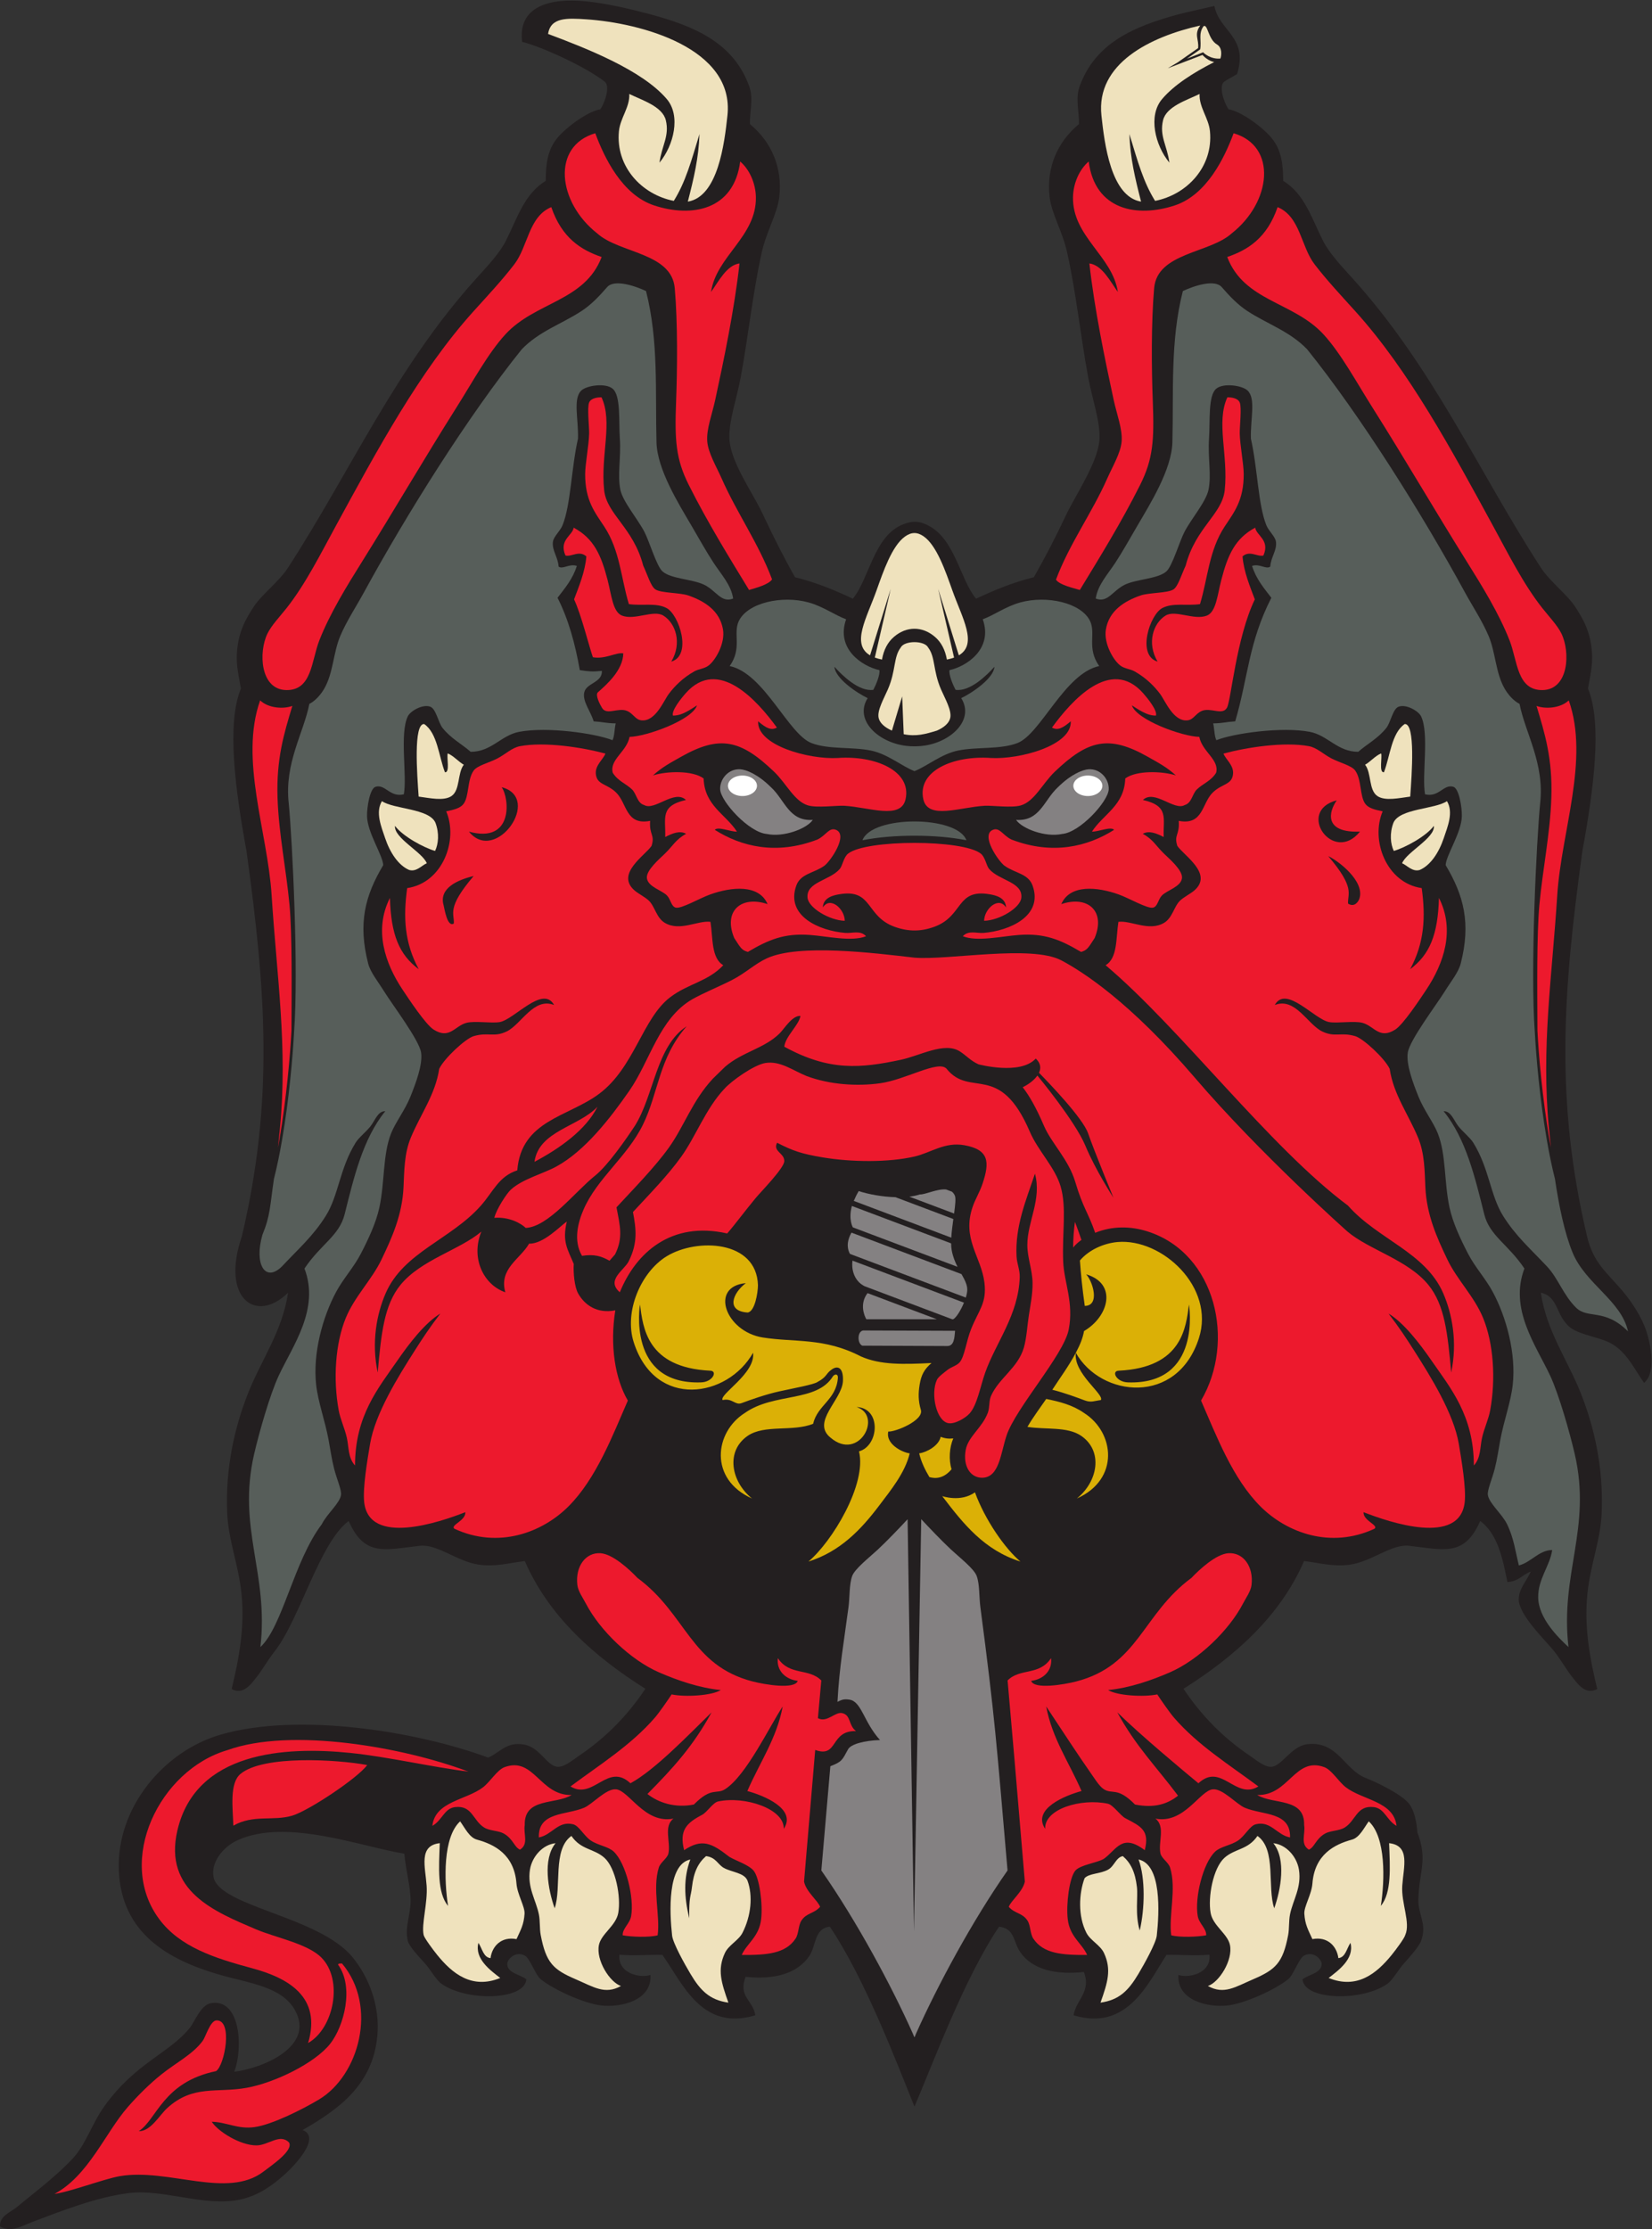
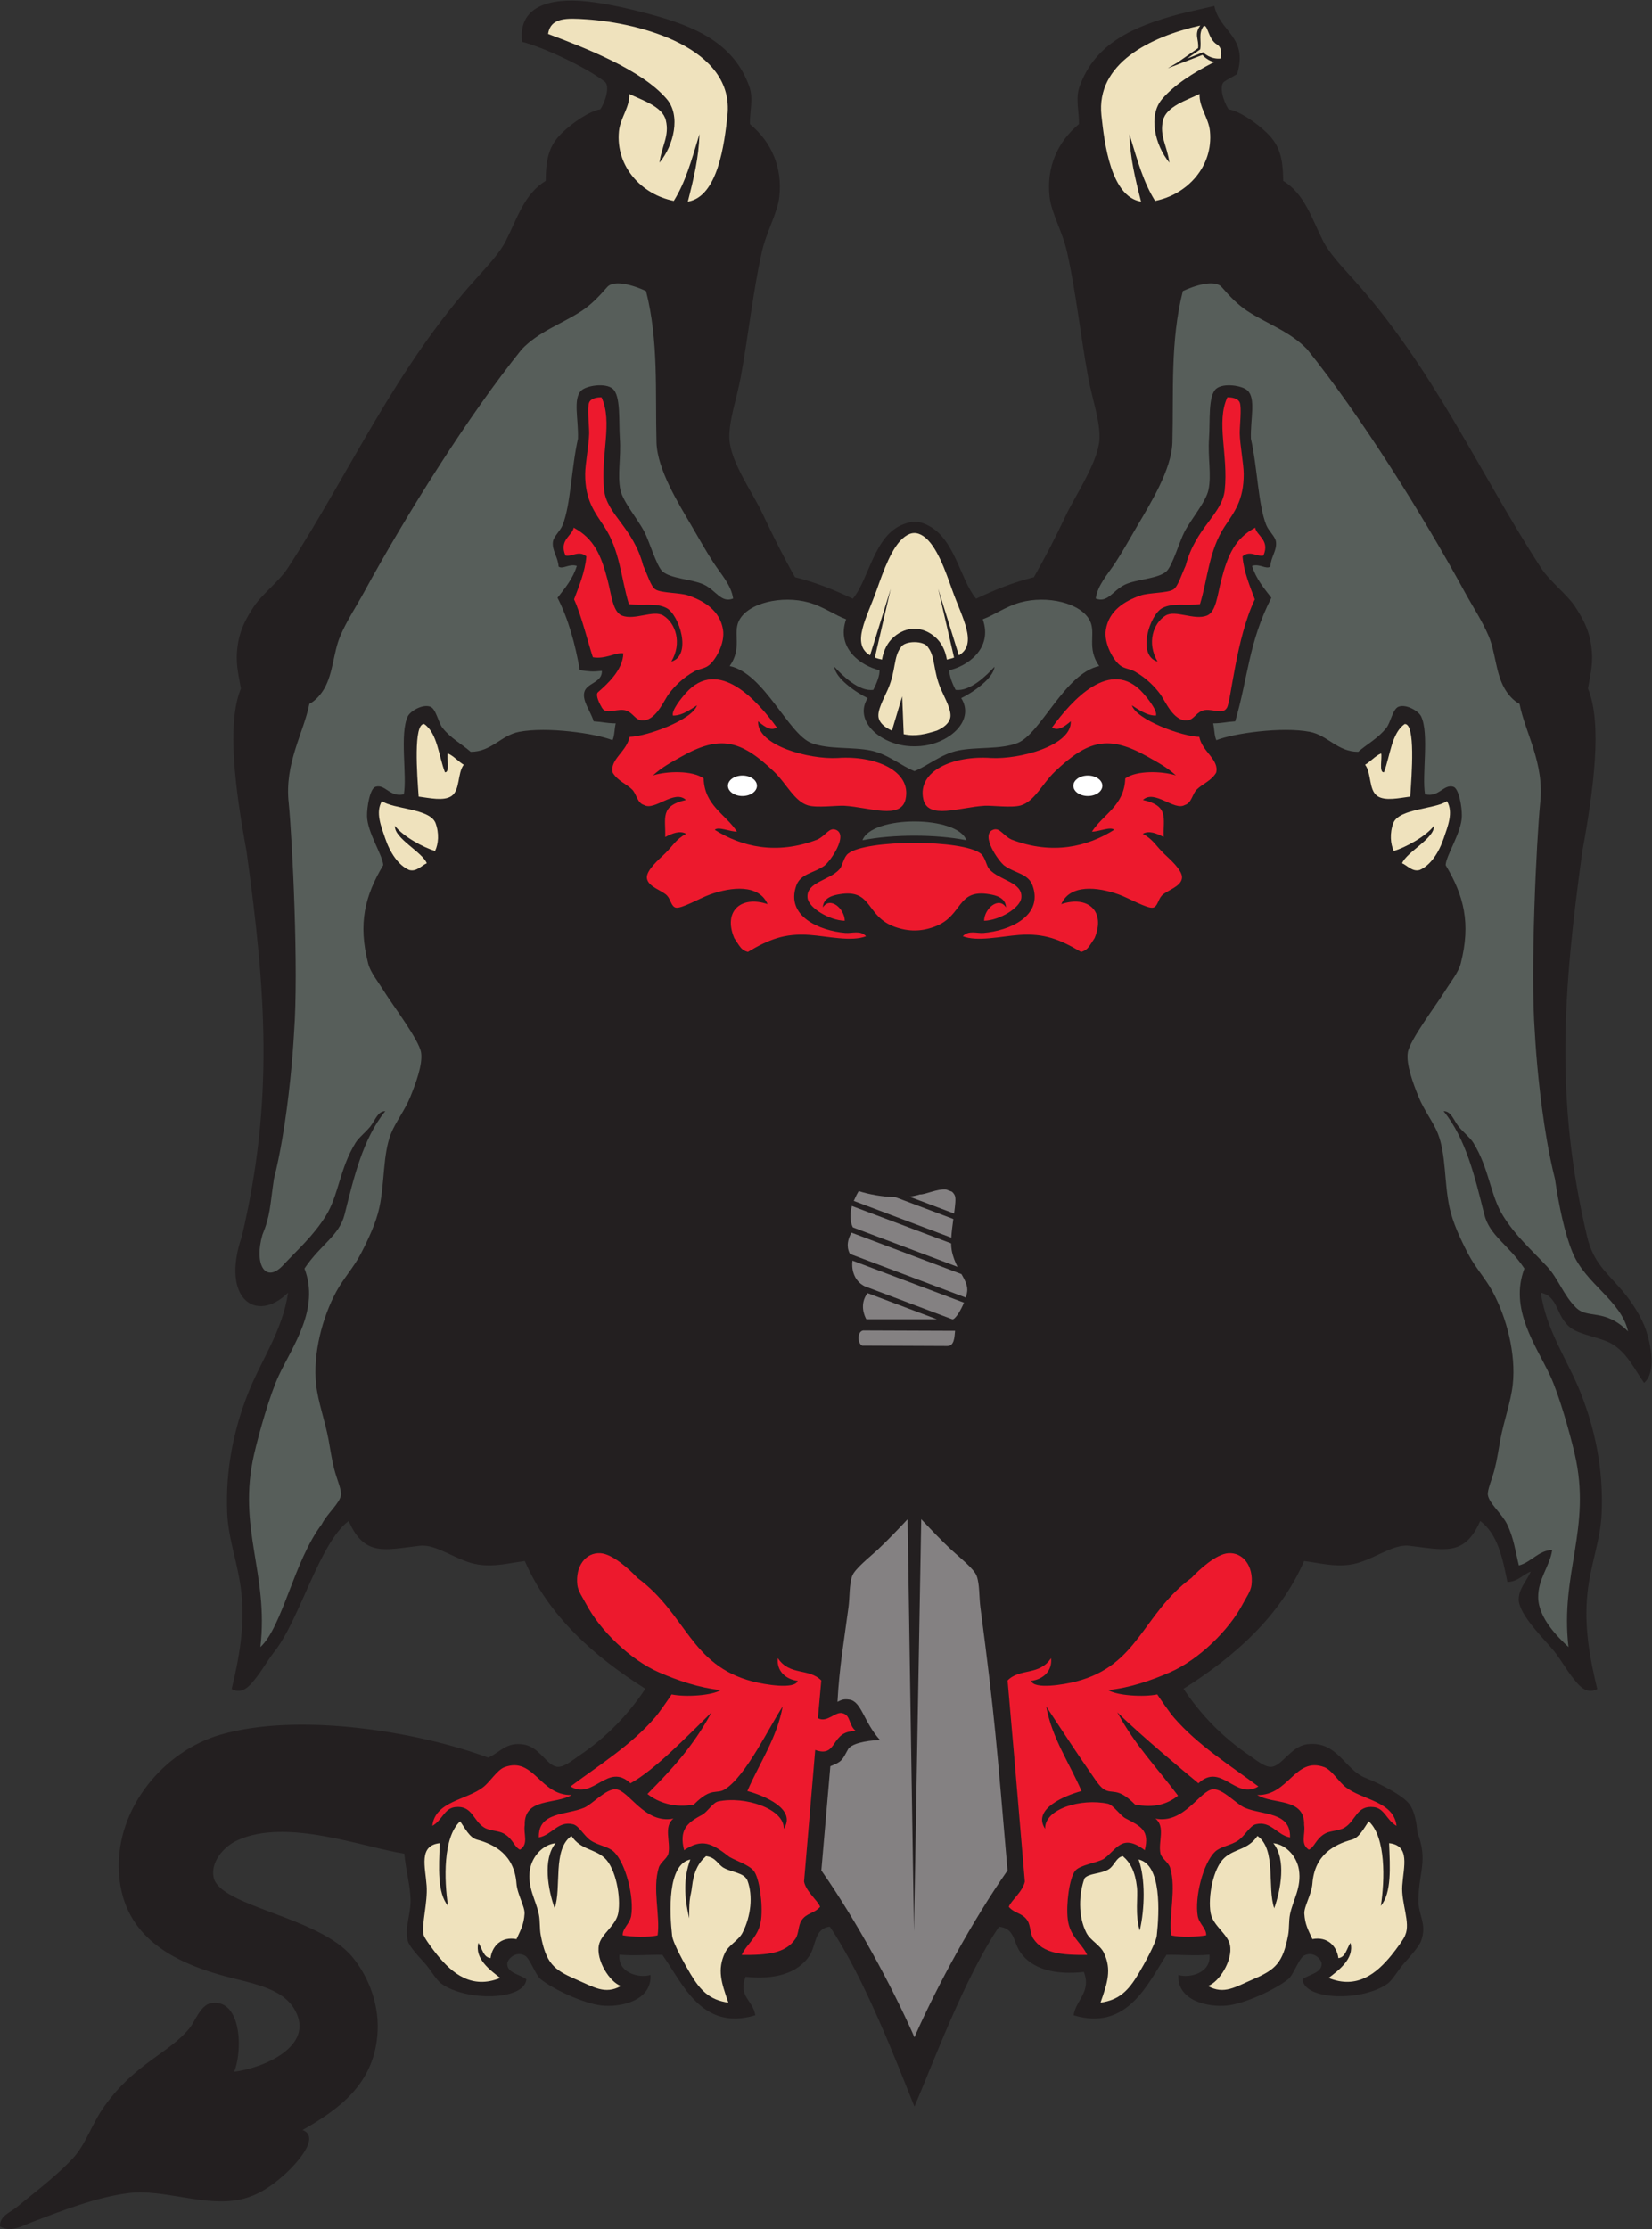
<svg xmlns="http://www.w3.org/2000/svg" viewBox="0 0 733.88 989.893" height="989.893" width="733.88" xml:space="preserve" id="svg2" version="1.1">
  <rect x="0" y="0" width="733.88" height="989.893" fill="#333333" stroke="none" />
  <defs id="defs6" />
  <g transform="matrix(1.333,0,0,-1.333,0,989.893)" id="g10">
    <g transform="scale(0.1)" id="g12">
      <path id="path14" style="fill:#231f20;fill-opacity:1;fill-rule:evenodd;stroke:none" d="m 2842.17,5431.48 c 54.91,66.29 70.41,211.39 168.98,248.25 32.56,12.39 52.85,9.85 77.67,-2.17 93.04,-42.43 110.02,-180.94 163.96,-246.08 59.66,28.12 121.69,54.03 192.69,71.58 37.82,66.91 67.78,123.5 107.38,207.39 29.74,63.03 106.62,175.96 111.17,250.95 3.58,59.23 -24.38,136.53 -37.38,206.84 -25.93,140.28 -40.27,282.4 -70.58,418.17 -15.29,68.54 -52.1,128.73 -58.29,184.46 -10.66,95.87 25.19,181.56 97.96,241.73 1.09,41.51 -12.64,84.72 2.27,125.87 51.84,142.99 177.18,199.39 334.34,241.16 14.61,3.88 99.61,22.87 114.71,26.57 16.95,-85.73 114.09,-103.04 75.62,-226.9 -8.31,-5.52 -36.7,-20.4 -43.33,-25.61 -17.48,-13.73 -2.52,-66.21 15.13,-91.88 33.53,-5.16 90.85,-42.44 128.86,-79.85 41.07,-40.44 52.4,-82.32 53.09,-158.62 71.01,-42.41 95.25,-125.62 132.5,-199.28 21.21,-41.93 62.09,-85.01 99.69,-126.68 268.68,-297.81 418.02,-641.14 626.71,-962.91 29.66,-45.74 86.29,-87.8 113.32,-128.67 28.1,-42.48 51.42,-84.3 56.63,-151.72 3.59,-46.35 -7.38,-86.47 -13.2,-121.85 48.43,-116.51 18.59,-338.55 -18.56,-541.19 -65.08,-470.39 -91.21,-832.28 15.56,-1284.23 20.99,-88.88 66.84,-120.68 118.93,-182.4 31.26,-37.07 63.48,-87.25 78.18,-131.76 15.71,-47.58 34.03,-138.7 -7.11,-173.67 -32.18,45.79 -57.03,101.19 -108.49,130.72 -36.04,20.69 -105.7,29.34 -136.25,52.85 -50.69,39.02 -38.9,103.75 -99.31,116.91 18.21,-126.81 89.7,-224.92 132.73,-333.67 46.47,-117.45 76.4,-251.54 69.98,-400.85 -3.85,-90 -37.19,-170.68 -47.32,-266.09 -11.89,-112.11 7.91,-217.94 32.55,-319.73 -37.17,-19.8 -61.57,12.02 -83.76,40.51 -19.76,25.38 -38.22,58.01 -59.24,84.71 -27.86,35.39 -118.94,121.27 -118.63,173.72 0.21,35.22 26.72,61.8 40.21,92.43 -28.9,-10.74 -39.99,-32.67 -78,-34.9 -15.83,78.8 -32.06,159.81 -90.56,203.43 -53.25,-121.14 -121.87,-95.33 -237.58,-82.62 -58.56,6.43 -124.72,-53.3 -197.29,-63.07 -55.18,-7.41 -96.06,5.18 -152.16,12.18 -79.59,-183.65 -231.07,-318.07 -401.78,-425.55 57.9,-86.85 130.09,-161.71 220.01,-222.32 22.73,-15.32 52.15,-41.01 75.38,-37.35 33.68,5.35 62.96,65.84 114.15,74.62 103.6,14.08 125.81,-84.3 197.98,-112.31 36.57,-14.2 123.84,-55.82 146.65,-88.93 22.81,-33.11 25.02,-91.76 25.02,-91.76 35.88,-93.81 5.85,-128.52 3.42,-223.77 -1.33,-51.29 30.2,-80.75 9.03,-138.421 -6.42,-17.512 -36.51,-52.102 -53.95,-71.203 -22.88,-25.047 -39.34,-57.821 -58.27,-71.36 -82.61,-59.09 -276.64,-55.945 -282.85,14.867 21.99,17.051 63.62,20.45 63.81,51.395 0.08,13.711 -24.9,43.555 -57.32,28.418 -18.51,-8.652 -35.77,-64.719 -54.42,-79.656 -43.05,-34.492 -144.63,-81.133 -202.65,-87.383 -63.99,-6.895 -168.01,15.887 -163,101.836 34.91,-11.887 109.98,5.449 103.48,67.449 -51.78,-4.559 -94.55,0.527 -143.06,-0.535 -60.97,-92.824 -129.85,-255.938 -309.67,-201.289 6.71,49.91 60.1,77.676 34.12,144.234 -93.37,-10.23 -172.26,7.688 -212.37,66.672 -23.28,34.238 -17.62,78.646 -70.23,84.156 -115.28,-170.59 -220.87,-457.093 -281.95,-599.34 -61.09,151.727 -166.66,428.75 -281.94,599.34 -52.62,-5.51 -45.07,-63.179 -68.35,-97.41 -40.1,-58.98 -116.17,-79.742 -212.37,-69.519 -25.97,-66.551 25.53,-78.223 32.23,-128.133 -179.82,-54.649 -243.31,108.855 -309.67,201.289 -48.51,1.062 -91.28,-4.024 -143.06,0.535 -6.51,-62 68.57,-79.336 103.48,-67.449 5.01,-85.949 -99.01,-108.731 -163,-101.836 -58.03,6.25 -159.6,52.891 -202.66,87.383 -18.64,14.937 -35.91,71.004 -54.41,79.656 -32.41,15.137 -57.41,-14.707 -57.32,-28.418 0.2,-30.945 41.82,-34.344 63.8,-51.395 -6.21,-70.812 -200.23,-73.957 -282.84,-14.867 -18.93,13.539 -35.4,46.313 -58.28,71.36 -17.44,19.101 -49.38,53.125 -53.94,71.203 -11.7,46.321 10.36,87.131 9.04,138.421 -1.23,48.08 -15.23,93.75 -20.83,152.47 -140.92,22.17 -392.172,119.4 -555.559,44.93 -48.321,-22.03 -89.887,-73.75 -80.121,-123.05 19.531,-98.53 352.34,-130.63 463.52,-267.224 55.19,-67.817 91.59,-162.618 82.11,-262.942 C 1242.02,480.535 1128.89,398.84 1008.23,329.949 1069.17,307.004 989.695,218.711 946.781,180.293 904.727,142.656 857.715,110.566 800.93,98.535 680.828,73.086 546.641,134.324 428.777,119.844 322.582,106.816 205.664,60.867 104.625,22.473 73.406,10.605 36.562,-12.656 0.094,8.684 -2.086,43.66 34.918,55.957 54.277,71.875 115.582,122.277 187.633,176.555 241.898,234.59 c 44.118,47.168 63.707,115.359 105.645,174.18 104.215,146.125 218.426,177.136 286.437,263.418 14.364,18.222 34.969,73.718 67.762,80.078 97.469,18.879 110.387,-143.985 78.965,-228.133 93.164,11.328 270.693,83.418 202.086,205.574 -44.031,78.406 -152.422,89.18 -251.602,117.832 -170.246,49.18 -327.347,137.883 -335.207,348.681 -7.793,208.81 150.856,395.97 338.004,450.6 260.035,75.92 656.272,11.36 893.052,-76.21 40.28,17.81 60.25,53.67 119.54,43.5 51.19,-8.77 75.14,-68.47 108.81,-73.82 23.24,-3.66 52.66,22.03 75.4,37.35 89.92,60.61 162.1,135.47 220,222.32 -170.71,107.48 -322.19,241.9 -401.77,425.55 -56.12,-7 -96.99,-19.59 -152.16,-12.18 -72.57,9.77 -138.73,69.5 -197.31,63.07 -115.7,-12.71 -184.32,-38.52 -237.58,82.62 -97.26,-72.53 -162.638,-327.56 -246.974,-434.68 -21.012,-26.7 -39.488,-59.33 -59.238,-84.71 -22.184,-28.49 -46.594,-60.31 -83.754,-40.51 24.629,101.79 44.445,207.62 32.543,319.73 -10.129,95.41 -43.461,176.09 -47.328,266.09 -6.406,149.31 23.519,283.4 69.992,400.85 43.031,108.75 114.519,206.86 132.73,333.67 -106.949,-104.95 -224.836,-18.85 -154.05,187.35 106.769,451.95 80.636,813.84 15.554,1284.23 -37.136,202.64 -66.988,424.68 -18.558,541.19 -5.813,35.38 -16.793,75.5 -13.203,121.85 5.211,67.42 28.539,109.24 56.629,151.72 27.039,40.87 83.664,82.93 113.316,128.67 208.701,321.77 358.051,665.1 626.721,962.91 37.6,41.67 78.49,84.75 99.69,126.68 37.25,73.66 61.49,156.87 132.51,199.28 0.68,76.3 12.01,118.18 53.08,158.62 38,37.41 95.33,74.69 128.86,79.85 17.65,25.67 32.61,78.15 15.14,91.88 -62.86,49.34 -209.31,116.55 -275.61,132.92 -14.59,117.55 90.5,148 215.91,134.72 65.25,-6.9 139.28,-23.79 206.7,-41.7 157.15,-41.77 282.49,-98.17 334.32,-241.16 14.93,-41.15 1.19,-84.36 2.27,-125.87 72.77,-60.17 108.63,-145.86 97.97,-241.73 -6.19,-55.73 -43,-115.92 -58.3,-184.46 -30.29,-135.77 -44.65,-277.89 -70.57,-418.17 -12.99,-70.31 -40.96,-147.62 -37.38,-206.84 4.54,-74.99 78.58,-179.4 108.33,-242.42 39.59,-83.9 72.39,-149.01 110.22,-215.92 70.99,-17.55 133.02,-43.46 192.68,-71.58 v 0" />
-       <path id="path16" style="fill:#ed192d;fill-opacity:1;fill-rule:evenodd;stroke:none" d="m 1983.81,6982.12 c 29.72,-80.21 88.89,-205.07 196.15,-240.44 125.59,-41.36 265.97,-16.01 286.81,146.34 31.34,-26.86 51.52,-73.06 52.32,-118.84 2.3,-131.18 -131.78,-196.23 -149.47,-315.76 25.78,35.71 52.22,89.36 94.9,94.99 -16.92,-151.71 -51.62,-318.72 -81.13,-455.33 -10.15,-46.97 -29.67,-96.53 -26.37,-137.84 3.06,-38.24 30.41,-83.51 47.86,-123.03 50.73,-114.93 123.67,-217.35 168.08,-336.35 -11.5,-17.61 -54.85,-28.71 -76.66,-35.29 -66.1,108.57 -137.11,222.95 -200.58,349.33 -43.49,86.63 -47.58,148.73 -42.55,278.94 4.14,107.05 5.63,261.91 -4.52,377.36 -10.42,118.48 -184.95,115.78 -258.28,182.21 -132.83,104.15 -152.76,291.05 -6.56,333.71 z m 2127.33,0 c -29.71,-80.21 -88.87,-205.07 -196.15,-240.44 -125.58,-41.36 -265.96,-16.01 -286.8,146.34 -31.34,-26.86 -51.52,-73.06 -52.32,-118.84 -2.31,-131.18 131.77,-196.23 149.47,-315.76 -25.78,35.71 -52.23,89.36 -94.9,94.99 16.92,-151.71 51.61,-318.72 81.13,-455.33 10.15,-46.97 29.67,-96.53 26.37,-137.84 -3.06,-38.24 -30.41,-83.51 -47.85,-123.03 -50.74,-114.93 -126.54,-218.3 -170.94,-337.3 11.5,-17.61 57.7,-27.76 79.5,-34.34 66.11,108.57 137.12,222.95 200.59,349.33 43.49,86.63 47.58,148.73 42.55,278.94 -4.15,107.05 -5.64,261.91 4.52,377.36 10.41,118.48 184.95,115.78 258.28,182.21 132.83,104.15 152.75,291.05 6.55,333.71 z m -21.22,-412.26 c 56.17,-148.04 220.98,-148.86 320.94,-257.91 57.87,-63.13 108.44,-157.29 164.43,-245.88 105.15,-166.32 209.81,-346.2 312.15,-509.68 51.04,-81.51 108.46,-174.55 143.38,-263.94 26.68,-68.29 24.39,-166.52 109.68,-165.36 88,1.18 93.36,126.95 62.96,188.57 -13.58,27.53 -41.04,56.06 -63.57,84.55 -62.96,79.56 -113.89,181.61 -165.48,276.2 -135.93,249.3 -278.19,514.04 -457.79,712.85 -48.36,53.53 -93.6,101.75 -135.37,155.82 -46.21,59.82 -47.59,159.36 -123.54,190.91 -35.41,-103.56 -100.09,-143.03 -167.79,-166.13 z M 5168.61,3603.2 c -2.46,21.95 -4.65,43.3 -6.6,63.65 -26.16,271.72 10.46,505.13 27.72,776.86 13.5,212.28 107.91,452.03 38.32,649.04 -28.56,-27.01 -79.27,-29.06 -107.44,-18.37 28.16,-92.84 53.7,-176.55 49.42,-306.15 -3.94,-119.56 -29.06,-239.27 -39.89,-356.9 -9.16,-99.39 -7.04,-285.74 -6.49,-418.34 4.08,-80.08 16.29,-224.01 39.71,-360.41 1.69,-9.85 3.44,-19.65 5.25,-29.38 z M 2005.04,6569.86 C 1948.86,6421.82 1784.06,6421 1684.1,6311.95 c -57.88,-63.13 -108.44,-157.29 -164.44,-245.88 -105.14,-166.32 -209.8,-346.2 -312.15,-509.68 -51.03,-81.51 -108.46,-174.55 -143.37,-263.94 -26.68,-68.29 -24.38,-166.52 -109.683,-165.36 -87.996,1.18 -93.352,126.95 -62.957,188.57 13.574,27.53 41.027,56.06 63.566,84.55 62.964,79.56 113.884,181.61 165.474,276.2 135.94,249.3 278.2,514.04 457.8,712.85 48.36,53.53 93.6,101.75 135.37,155.82 46.21,59.82 47.58,159.36 123.55,190.91 35.41,-103.56 100.08,-143.03 167.78,-166.13 z M 926.352,3603.2 c 2.453,21.95 4.64,43.3 6.597,63.65 26.16,271.72 -10.461,505.13 -27.722,776.86 -13.497,212.28 -107.903,452.03 -38.313,649.04 28.547,-27.01 79.262,-29.06 107.434,-18.37 -28.157,-92.84 -53.7,-176.55 -49.422,-306.15 3.941,-119.56 29.066,-239.27 39.898,-356.9 9.16,-99.39 7.035,-285.74 6.477,-418.34 -4.074,-80.08 -16.285,-224.01 -39.703,-360.41 -1.692,-9.85 -3.434,-19.65 -5.246,-29.38 v 0" />
      <path id="path18" style="fill:#575e5a;fill-opacity:1;fill-rule:evenodd;stroke:none" d="m 2819.82,5362.99 c -35.09,-99.28 54.46,-157.13 110.84,-169.42 2.97,-15.14 -11.59,-49.65 -20.21,-65.68 -47.61,-6.99 -104.31,48.53 -129.59,76.81 2.69,-38.04 72.19,-85.92 110.76,-104.43 -45.48,-72.09 33.95,-147.66 128.33,-159.02 20.01,-2.4 42.67,-2.07 62.43,1.03 91.09,14.28 165.25,87.79 120.96,157.99 38.57,18.51 108.07,66.39 110.76,104.43 -25.29,-28.28 -81.98,-83.8 -129.59,-76.81 -8.63,16.03 -23.17,50.54 -20.21,65.68 56.38,12.29 145.91,70.14 110.84,169.42 36.63,13.09 76.48,42.74 125.49,56.17 88.08,24.14 202.1,-0.9 231.87,-61.5 20.72,-42.15 -11.84,-90.56 30.75,-150.53 -115.04,-24.2 -195.24,-226.98 -272.72,-256.58 -57.94,-22.13 -135.28,-11.98 -197.68,-24.87 -56.59,-11.7 -102.69,-52 -145.37,-68.65 -42.68,16.65 -88.78,56.95 -145.37,68.65 -62.4,12.89 -139.73,2.74 -197.68,24.87 -77.48,29.6 -157.68,232.38 -272.72,256.58 42.58,59.97 10.03,108.38 30.75,150.53 29.77,60.6 143.79,85.64 231.88,61.5 49,-13.43 88.84,-43.08 125.48,-56.17 z m 54.45,-736.17 c 30.74,83.4 315.68,83.4 346.41,0 -100.45,20.18 -245.95,20.18 -346.41,0 v 0" />
-       <path id="path20" style="fill:#848182;fill-opacity:1;fill-rule:evenodd;stroke:none" d="m 2708.73,4694.61 c -20,-29.4 -97.68,-58.89 -153.34,-46.84 -59.14,4.72 -153.37,107.91 -155.37,148.37 -1.69,34.2 27.43,69.72 67.32,67.08 19.35,-1.27 58.21,-16.31 102.02,-59.83 46.68,-42.79 59.71,-114.02 139.37,-108.78 z m 677.49,0 c 20,-29.4 97.69,-58.89 153.34,-46.84 59.16,4.72 153.38,107.91 155.38,148.37 1.69,34.2 -27.43,69.72 -67.31,67.08 -19.36,-1.27 -58.22,-16.31 -102.02,-59.83 -46.69,-42.79 -59.72,-114.02 -139.39,-108.78 v 0" />
      <path id="path22" style="fill:#848182;fill-opacity:1;fill-rule:evenodd;stroke:none" d="m 2887.1,3031.13 -1.15,2.07 c -4.9,9.29 -22.53,48.39 5.21,84.9 l 230.78,-86.97 H 2887.1 Z m -46.12,195.2 371.57,-140.02 c -10.39,-25.28 -25.82,-50.07 -35.73,-55.18 h -3.81 l -291.44,109.83 -0.01,0.01 c -39.22,19.55 -44,62.76 -40.58,85.36 z m -3.31,93.28 366.59,-138.16 c 10.55,-18.75 19.33,-35 19.26,-52.19 -0.04,-7.3 -1.87,-16.36 -4.85,-26.02 l -385.92,145.44 c -7.14,12.23 -14.55,36.3 4.92,70.93 z m 1.31,88.82 330.79,-124.66 c 0.09,-8.31 0.65,-15.98 1.87,-22.68 3.93,-21.57 11.37,-39.57 19.41,-55.41 l -348.74,131.42 c 0,0 -15.6,25.29 -3.33,71.33 z m 6.37,16.84 c 4.73,11.37 10.19,22.33 16.47,32.79 32.23,-10.72 78.65,-19.21 122.54,-20.44 l 192.75,-72.65 c -2.81,-20.51 -5.68,-42.32 -6.83,-62.15 l -324.93,122.45 z m 185.28,14.16 c 12.56,1.5 24.27,3.91 34.58,7.38 18.22,-0.96 58.49,19.59 87.82,16.57 l 19.24,-7.27 c 4.01,-3.17 7.36,-7.5 9.89,-13.28 3.79,-8.68 1.23,-31.76 -2.53,-59.56 l -149,56.16 z m 152.29,-446.91 c -2.17,-20.44 -2.01,-50.79 -26.07,-50.69 l -283.15,1.21 c -16.81,7.14 -17.25,47.17 2.69,50.6 l 306.53,-1.12 v 0" />
-       <path id="path24" style="fill:#dbb006;fill-opacity:1;fill-rule:evenodd;stroke:none" d="m 2485.61,3151.35 c -122.02,-10.86 -68.03,-161.22 56.14,-181.03 107.65,-17.16 204.01,0.6 327.37,-63.15 65.01,-28.79 141,-26.64 235.28,-21.96 -24.35,-20.87 -34.13,-39.63 -39.47,-71.16 -5.05,-29.93 -4.87,-55.58 3.93,-84.84 10.57,-35.29 -85.72,-74.26 -108.52,-72.28 -9.6,-38.85 41.52,-68.3 71.35,-72.81 -15.67,-65.16 -63.42,-122.92 -101.39,-173.3 -60.79,-80.62 -130.31,-153.72 -236.16,-187.08 78.8,65.92 195.42,258.11 168.57,367.14 66.96,18.58 75.39,144.33 -7.98,147.69 88.52,-28.69 7.91,-182.7 -86.6,-102.2 -65.59,52.24 37.94,125.83 41.04,188.36 2.27,45.6 -17.81,54.77 -39.86,37.05 -17.37,-12.8 -13.75,-23.05 -44.91,-39.71 -11.65,-8.57 -80.89,-21.09 -127.7,-31.41 -43.97,-9.71 -94.71,-27.57 -125.32,-39.05 -21.57,-8.07 -31.01,17.69 -63.14,10.19 -12.69,18.7 110.31,88.65 101.43,157.59 -83.96,-149.16 -325.59,-189.8 -397.71,34.95 -32.69,101.91 23.88,233.98 109.9,286.55 100.03,61.13 299.77,54.17 304.12,-96.6 -0.22,-24.77 -10.02,-87.29 -34.16,-90.83 -73.48,4.34 -50.37,64.82 -6.21,97.89 z m -119.46,-291.61 c 26.65,-0.14 9.64,-37.89 -29.67,-38.99 -248.17,-8.7 -203.84,258.64 -203.66,259.43 10.11,-76.3 22.38,-210.17 233.33,-220.44 z m 1362.91,0 c -26.65,-0.14 -9.63,-37.89 29.67,-38.99 248.16,-8.7 203.84,258.64 203.66,259.43 -10.1,-76.3 -22.39,-210.17 -233.33,-220.44 z m -116.4,131.97 c 82.93,48.58 111.63,158.17 7.1,188.99 22.3,-23.84 46.84,-104.78 -4.67,-105.19 -8.23,58.63 -13.25,108.1 -16.13,151.3 31.4,37.07 82.06,57.74 125.53,61.51 147.95,12.82 325.5,-150.55 271.04,-320.3 -72.11,-224.73 -326.23,-197.79 -410.23,-48.67 13.98,26.26 22.98,48.19 27.36,72.36 z m -27.39,-72.43 c -8.77,-68.86 96.09,-138.8 83.41,-157.48 -21.22,-2.5 -32.08,-9.23 -53.65,-1.14 -27.63,10.35 -68.14,25.51 -108.1,35.5 27,41.46 54.46,78.27 78.34,123.12 z m -336.12,-464.83 c 33.44,-91.93 100.51,-187.93 151.66,-230.71 -120.49,37.98 -189.92,125.01 -260.76,218.1 0,0 61.75,-21.52 109.1,12.61 z m -151.89,50.85 c -14.97,24.95 -27.37,51.22 -34.01,78.82 25.18,3.81 65.46,25.34 71.71,55.31 13.51,-5.54 27.23,-7.13 41.92,-5.39 -13.22,-31.13 -15.28,-71.02 -5.83,-102.76 -26.16,-31.61 -54.36,-31.73 -73.79,-25.98 z m 326.76,167.17 c 61.42,-9.81 133.25,1.8 179.35,-29.95 73.59,-50.73 55.81,-152.01 -14.6,-208.61 143.77,64.01 125.72,221.01 23.57,285.17 -37.69,26.53 -82.22,37.66 -125.74,46.47 -20.87,-30.32 -44.81,-62.32 -62.58,-93.08 z m -631.64,163.73 c -5.21,-73.71 -67.54,-90.28 -82.64,-153.41 -67.23,-27.4 -161.89,-1.5 -218.15,-40.27 -73.6,-50.73 -55.82,-152.01 14.59,-208.61 -143.77,64.01 -125.72,221.01 -23.57,285.17 97.08,68.31 239.51,34.55 293.21,121.9 6.18,8.14 17.32,8.82 16.56,-4.78 v 0" />
      <path id="path26" style="fill:#848182;fill-opacity:1;fill-rule:evenodd;stroke:none" d="m 3042.06,651.348 c -69.97,157.07 -186.1,373.352 -304.84,543.362 l 30.04,347.22 c 38.78,15.36 38.88,19.48 58.46,55.37 8.3,18.31 55.72,30.34 107.03,31.89 -54.36,59.57 -61.62,129.47 -102.48,134.68 -17.98,2.78 -25.25,-0.57 -39.27,-7.35 6.07,115.69 22.11,204.23 36.71,315.26 4.5,34.06 2.13,75.64 12.2,103.65 8.85,24.53 56.93,61.64 85.38,88.14 30.31,28.24 70.28,70 99.38,101.25 l 21.27,-1373.023 24.17,1373.213 c 29.12,-31.27 69.2,-73.15 99.55,-101.44 28.45,-26.5 76.54,-63.61 85.39,-88.14 10.07,-28.01 7.7,-69.59 12.18,-103.65 48.99,-372.44 53.75,-452.26 90.52,-877.07 -118.65,-169.87 -234.69,-385.921 -304.68,-542.964 -7.26,-16.285 -3.75,-16.707 -11.01,-0.398 v 0" />
-       <path id="path28" style="fill:#ed192d;fill-opacity:1;fill-rule:evenodd;stroke:none" d="m 1223.57,1545.97 c -28.63,-41.47 -194.62,-152.38 -249.933,-168.77 -63.231,-18.73 -130.285,4.69 -195.981,-33.32 -1.84,59.12 -13.386,141.43 23.754,172.41 76.172,63.57 323.29,48.09 422.16,29.68 z m -96.89,-665.072 c 0.87,5.051 8.01,3.387 13.13,3.899 120.79,-143.781 56.13,-373.067 -76.08,-452.68 -52.45,-31.558 -156.031,-84.246 -215.589,-92.39 -56.457,-7.723 -92.844,16.777 -142.465,17.851 20.008,-31.777 94.504,-79.043 149.066,-78.769 39.953,0.195 78.301,41.164 108.711,9.316 14.145,-26.875 -55.473,-73.73 -85.664,-96.816 -120.07,-91.786 -317.531,12.472 -478.262,-14.981 -52.105,-8.918 -170.711,-53.887 -217.918,-59.031 112.555,59.527 169.77,203.984 243.887,288.816 34.078,39.016 72.957,77.571 112.098,108.926 49.609,39.738 105.14,67.219 138.226,112.363 9.512,13 24.844,67.161 45.66,67.825 55.352,1.777 27.668,-149.25 -1.402,-169.036 -177.289,-36.453 -197.23,-161.054 -257.644,-200.019 39.464,-1.16 69.336,53.574 94.132,76.289 86.973,79.629 165.329,50.109 265.676,68.223 92.77,16.738 226.788,81.574 278.138,146.632 45.95,58.219 80.49,188.661 26.3,263.582 z m 434.47,643.042 c -118.92,14.69 -269.16,49.58 -393.16,62.27 -218.998,22.47 -515.47,4.56 -576.744,-257.88 -47.394,-202.92 125.356,-271.38 261.942,-329.744 64.41,-27.52 171.632,-47.461 217.922,-94.121 73.97,-74.531 41.18,-236.43 -44.36,-284.649 46.23,154.266 -67.371,217.079 -186.633,249.149 -126.074,33.898 -240.621,70.996 -309.597,163.725 -145.282,195.3 1.191,496.69 227.125,562.82 212.062,76.66 587.765,9.95 803.505,-71.57 v 0" />
      <path id="path30" style="fill:#575e5a;fill-opacity:1;fill-rule:evenodd;stroke:none" d="m 3942.02,6456.45 c -42.56,-166.8 -30.42,-336.86 -34.9,-504.13 -2.43,-90.97 -74.51,-205.63 -116.32,-277.11 -25.17,-43.04 -49.17,-86.22 -73.83,-123.91 -25.52,-39.02 -58.68,-73.94 -65.31,-119.28 40.44,-16.06 56.75,27.49 98.14,46.69 39.27,18.24 109.36,18.83 137.25,43.69 20.14,17.95 43.42,99.41 60.54,132.13 23.13,44.18 71.64,99.96 79.91,139.94 10.41,50.35 -2.7,106.24 1.78,171.48 3.9,56.73 -3.64,141.23 23.53,164.75 23.93,20.71 86.44,11.1 104.23,-5.14 29.48,-26.87 9.64,-95.12 11.73,-160.86 22.32,-99.38 23.9,-219.41 51.22,-287.91 8.05,-20.18 29.87,-37.97 32.23,-55.27 3.97,-29.23 -16.76,-50.3 -18.86,-83.02 -14.09,-10.39 -34.69,10.6 -60.77,2.27 13.58,-43.8 39.75,-74.13 64.3,-106.21 -76.16,-149.29 -76.95,-263.59 -120.41,-411.65 -34.22,-2.22 -38.77,-6.12 -73.48,-6.82 4.34,-17.8 3.6,-41.04 10.57,-56.01 56.74,22.81 218.15,45.67 311.23,27.92 60.51,-11.55 92,-66.55 161.57,-66.58 29.54,25.98 66.24,44.67 93.79,79.59 14.5,18.38 21.39,63.66 40.95,70.76 25.78,9.37 66.43,-14.79 74.8,-32.14 27.84,-57.72 1.95,-197.2 13.16,-259.7 46.56,-11.52 61.83,35.11 94.54,24.89 18.6,-5.8 28.69,-67.47 28.18,-97.53 -0.95,-55.11 -52.97,-131.01 -54,-163.49 60.76,-101.69 84.59,-193.59 50.17,-327.8 -7.53,-29.34 -32.42,-59.43 -53.21,-92.86 -28.12,-45.25 -116.48,-161.44 -123.15,-203.63 -6.15,-38.85 17.66,-102.3 35.33,-146.22 18.64,-46.41 50.2,-86.17 64.89,-123.52 27.76,-70.63 20.69,-161.59 38.69,-245.82 11.17,-52.25 37.75,-107.8 61.6,-154 23.51,-45.52 58.71,-83.37 82.37,-127.27 45.75,-84.88 78.44,-205.85 66.9,-309.89 -6.33,-57.03 -29.5,-119.52 -41.46,-183.52 -5.12,-27.44 -10.19,-63.71 -18.42,-96.01 -8.81,-34.59 -25.41,-71.23 -23.03,-87.5 4.08,-28.08 47.25,-63.21 64.01,-97.55 22.58,-46.26 27.71,-90.64 39.36,-137.4 41.6,10.93 65.91,50.58 110.97,51.47 -7.32,-52.93 -47.34,-95.85 -46.67,-157.68 0.75,-68.51 65,-132.37 101.02,-165.65 -28.57,246.15 78.09,395.52 20.79,643.19 -16.34,70.59 -52.55,198.11 -81.86,260.9 -46.75,100.12 -137.39,221.69 -85.84,356.94 -54.27,81.22 -115.79,108.59 -133.88,180.88 -30.69,122.6 -60.78,251.59 -135.4,343.26 24.85,0.71 33.7,-30.32 49.4,-50.34 14.57,-18.59 38.83,-37.34 49.55,-54.69 53.44,-86.42 56.51,-175.54 99.34,-243.76 42.29,-67.38 90.32,-108.83 146.74,-168.92 36.69,-39.05 54.04,-95.16 96.38,-136.72 39.85,-39.11 94.75,-0.8 173.17,-79.1 -22.23,102.41 -141.77,157.96 -184.8,262.64 -26.69,64.93 -45.32,154.97 -58.69,245.25 -10.54,41.55 -19.7,86.64 -27.59,132.59 -22.81,132.89 -35.03,273.09 -39.44,354.66 -15.71,208.65 5.65,640.85 17.72,764.71 14.96,132.45 -49.92,234.23 -68.73,330.69 -20.96,10.51 -38.88,32.2 -49.41,50.35 -30.5,52.54 -30.18,120.63 -53.67,175.94 -21.49,50.59 -53.44,98.55 -78.64,144.74 -141.37,259.29 -347.31,588.11 -526.13,810.24 -57.52,59.96 -133.32,84.37 -199.43,127.64 -31.64,20.69 -58.48,48.82 -85.09,79.48 -23.56,27.16 -92.33,4.49 -129.63,-13.07 z m -1789.09,0 c 42.57,-166.8 30.43,-336.86 34.91,-504.13 2.43,-90.97 74.52,-205.63 116.32,-277.11 25.16,-43.04 49.16,-86.22 73.82,-123.91 25.54,-39.02 58.68,-73.94 65.32,-119.28 -40.44,-16.06 -56.75,27.49 -98.13,46.69 -39.29,18.24 -109.37,18.83 -137.26,43.69 -20.14,17.95 -43.42,99.41 -60.54,132.13 -23.13,44.18 -71.64,99.96 -79.91,139.94 -10.41,50.35 2.69,106.24 -1.78,171.48 -3.89,56.73 3.64,141.23 -23.54,164.75 -23.92,20.71 -86.44,11.1 -104.23,-5.14 -29.47,-26.87 -9.63,-95.12 -11.72,-160.86 -22.32,-99.38 -23.9,-219.41 -51.22,-287.91 -8.05,-20.18 -29.88,-37.97 -32.23,-55.27 -3.97,-29.23 16.76,-50.3 18.86,-83.02 14.09,-10.39 34.69,10.6 60.78,2.27 -13.59,-43.8 -39.77,-74.13 -64.32,-106.21 35.74,-70.04 58.57,-152.15 74.2,-240.99 30.43,-4.51 41.9,-5.91 73.62,-2.5 1.66,-39.72 -51.66,-39.81 -58.81,-71.7 -6.68,-29.84 21.73,-63.46 31.41,-96.46 34.22,-2.22 38.78,-6.12 73.48,-6.82 -4.34,-17.8 -3.6,-41.04 -10.57,-56.01 -56.74,22.81 -218.15,45.67 -311.22,27.92 -60.53,-11.55 -92.01,-66.55 -161.58,-66.58 -29.54,25.98 -66.23,44.67 -93.79,79.59 -14.5,18.38 -21.4,63.66 -40.95,70.76 -25.79,9.37 -66.44,-14.79 -74.8,-32.14 -27.84,-57.72 -1.95,-197.2 -13.17,-259.7 -46.54,-11.52 -61.82,35.11 -94.53,24.89 -18.6,-5.8 -28.69,-67.47 -28.18,-97.53 0.95,-55.11 52.97,-131.01 53.99,-163.49 -60.74,-101.69 -84.58,-193.59 -50.16,-327.8 7.53,-29.34 32.43,-59.43 53.21,-92.86 28.13,-45.25 116.48,-161.44 123.15,-203.63 6.15,-38.85 -17.66,-102.3 -35.32,-146.22 -18.66,-46.41 -50.21,-86.17 -64.9,-123.52 -27.76,-70.63 -20.69,-161.59 -38.7,-245.82 -11.16,-52.25 -37.74,-107.8 -61.59,-154 -23.5,-45.52 -58.71,-83.37 -82.37,-127.27 -45.76,-84.88 -78.44,-205.85 -66.89,-309.89 6.32,-57.03 29.49,-119.52 41.45,-183.52 5.13,-27.44 10.19,-63.71 18.42,-96.01 8.81,-34.59 25.41,-71.23 23.03,-87.5 -4.08,-28.08 -47.25,-63.21 -64.01,-97.55 -93.382,-123.12 -130.679,-340.87 -204.675,-409.26 28.574,246.15 -78.086,395.52 -20.793,643.19 16.332,70.59 52.543,198.11 81.859,260.9 46.754,100.12 137.379,221.69 85.839,356.94 54.26,81.22 115.79,108.59 133.88,180.88 30.69,122.6 60.78,251.59 135.4,343.26 -24.85,0.71 -33.7,-30.32 -49.4,-50.34 -14.57,-18.59 -38.84,-37.34 -49.55,-54.69 -53.44,-86.42 -56.5,-175.54 -99.34,-243.76 -42.29,-67.38 -90.325,-108.83 -146.747,-168.92 -55.035,-53.68 -92.664,7.7 -64.383,105.98 26.692,64.93 24.961,95.81 38.328,186.09 10.543,41.55 19.7,86.64 27.586,132.59 22.809,132.89 35.024,273.09 39.45,354.66 15.707,208.65 -5.653,640.85 -17.723,764.71 -14.969,132.45 49.919,234.23 68.729,330.69 20.96,10.51 38.87,32.2 49.4,50.35 30.51,52.54 30.19,120.63 53.68,175.94 21.49,50.59 53.44,98.55 78.62,144.74 141.39,259.29 347.32,588.11 526.14,810.24 57.52,59.96 133.33,84.37 199.44,127.64 31.64,20.69 58.48,48.82 85.09,79.48 23.56,27.16 92.33,4.49 129.62,-13.07 v 0" />
      <path id="path32" style="fill:#ed192d;fill-opacity:1;fill-rule:evenodd;stroke:none" d="m 4089.09,5068.52 c 13.21,21.84 30.73,231.88 92.76,360.73 -15.11,40.61 -36.85,91.17 -40.98,143.23 24.31,21.33 48.93,-2.28 69.58,2.85 22.9,52.09 -24.02,66.8 -27.29,92.88 -66.7,-35.87 -91.3,-90.05 -113.04,-174.28 -13.09,-50.71 -17.39,-106.63 -47.99,-118.7 -42.68,-16.82 -104.95,20.31 -137.92,-0.02 -40.6,-25.01 -63.37,-91.01 -26.43,-153.24 -70.36,20.49 -26.05,156.96 16.07,178.57 35.65,18.31 79.35,6.51 125.29,12.94 26.42,86.83 29.49,178.49 82.27,258.59 30.97,47.01 63.98,86.83 63.4,175.6 -0.22,32.93 -12.51,96.53 -13.22,133.95 -0.46,23.88 7.1,86.6 -0.06,103.58 -6.57,15.56 -30.03,17.29 -41.16,17.26 -38.52,-82.74 3.52,-192.5 -8.76,-308.97 -8.54,-81.19 -97.05,-124.58 -130.19,-251.56 -14.4,-31.09 -25.48,-69.47 -40.66,-79.43 -19.31,-12.68 -81.42,-10.45 -109.58,-20.18 -55.74,-19.28 -105.26,-51.55 -115.68,-113.21 -7.75,-45.84 24.3,-101.86 47.43,-119.79 14.8,-11.47 32.95,-11.36 48.38,-20.03 37.04,-20.83 65.11,-48.58 84.93,-75.15 17.28,-23.17 43.65,-91.27 89.71,-88.01 21.56,1.53 27.04,21.47 48.54,31.21 29.64,13.42 69.51,-16.38 84.6,11.18 z m -1105.8,-730.77 c -100.05,34.92 -73.43,128.55 -186.39,109.04 -16.58,-2.86 -53.52,-9.58 -54.71,-43.82 24.7,38.15 72.63,-4.65 73.11,-44.52 -50.46,1.09 -120.62,42.75 -124.05,76.6 -5.38,53 73.98,57.15 107.31,96.08 9.46,11.03 12.72,39.11 27.76,51.08 59.94,47.69 382.37,47.69 442.32,0 15.04,-11.97 18.3,-40.05 27.75,-51.08 33.33,-38.93 112.7,-43.08 107.32,-96.08 -3.44,-33.85 -73.6,-75.51 -124.06,-76.6 0.49,39.87 48.42,82.67 73.12,44.52 -1.2,34.24 -38.14,40.96 -54.71,43.82 -111.69,19.29 -86.92,-72.03 -183.08,-107.84 -45.05,-16.77 -86.48,-16.97 -131.69,-1.2 z m 522.55,664.41 c 18.6,-10.24 35.12,-2.55 62.57,20.96 4.21,-80.8 -170.43,-127.57 -266.26,-122.24 -125.29,8.82 -245.69,-42.99 -225.17,-137.11 15.28,-70.05 122,-26.56 205.04,-22.07 24.29,1.31 89.76,-7.66 119.91,1.12 45.58,13.29 72.43,73.21 113.25,112.25 111.5,106.68 180.86,122.98 310.48,49.56 35.96,-20.36 62.82,-34.34 93.15,-61.86 -45.26,14.55 -131.59,17.38 -168.74,-10.07 -3.04,-90.82 -73.35,-118.77 -111.05,-177.2 21.76,-0.65 62.84,18.18 73.84,6.01 -87.61,-55.53 -204.63,-84.98 -341.75,-32.46 -29.05,13.66 -39.02,41.55 -61.81,32.59 -42.96,-16.9 18.8,-105.95 38.77,-120.09 35.35,-25.01 78.98,-25.71 93.3,-66.19 35.81,-101.34 -77.35,-150.31 -163.75,-157.32 -22.46,-1.83 -49.62,9.91 -68.99,-11.02 48.3,-19.11 129.08,-0.01 187.34,4.28 84.55,6.25 137.41,-15.42 206.66,-56.54 20.69,5.83 23.87,13.15 45.36,46.15 37.62,90 -22.9,142.79 -111.1,113.09 28.67,66.62 119.97,57.78 191.63,32.09 34.82,-12.49 95.58,-48.16 114.21,-43.81 15.24,3.56 16.72,26.79 29,40 16.59,17.85 64.25,29.06 67.37,58.65 2.7,25.61 -41.27,63.25 -59.09,80.37 -28.12,27.02 -36.53,47.94 -71.65,66.94 20.82,11.69 44.52,2.16 69.74,-10.63 -2.16,63.51 18.63,103.41 -69.23,123.38 38.79,36.33 104.31,-37.33 139.31,-16.94 23.76,6.85 24.8,36.77 40.52,52.03 20.23,19.63 47.03,27.69 64.21,55.58 11.45,43.67 -46.5,69.91 -56.07,119.49 -57.82,1.39 -209.36,56.76 -224.7,105.1 39.91,-26.7 57.77,-33.94 80.03,-34.26 6.2,16.29 -27.78,58.02 -42.38,74.56 -108.5,122.86 -239.22,-25.55 -303.95,-114.39 z m -916.72,0 c -18.61,-10.24 -35.12,-2.55 -62.57,20.96 -4.21,-80.8 169.47,-127.57 265.31,-122.24 125.28,8.82 246.65,-42.99 226.11,-137.11 -15.26,-70.05 -122,-26.56 -205.03,-22.07 -24.3,1.31 -89.76,-7.66 -119.91,1.12 -45.58,13.29 -72.44,73.21 -113.25,112.25 -111.5,106.68 -180.86,122.98 -310.49,49.56 -35.95,-20.36 -62.82,-34.34 -93.15,-61.86 45.27,14.55 131.59,17.38 168.75,-10.07 3.04,-90.82 73.35,-118.77 111.05,-177.2 -21.76,-0.65 -62.84,18.18 -73.84,6.01 87.62,-55.53 204.63,-84.98 341.75,-32.46 29.05,13.66 39.02,41.55 61.81,32.59 42.95,-16.9 -18.8,-105.95 -38.77,-120.09 -35.35,-25.01 -78.98,-25.71 -93.3,-66.19 -35.81,-101.34 77.35,-150.31 163.75,-157.32 22.46,-1.83 49.62,9.91 69,-11.02 -48.32,-19.11 -129.09,-0.01 -187.34,4.28 -84.56,6.25 -137.42,-15.42 -206.67,-56.54 -20.69,5.83 -23.87,13.15 -45.36,46.15 -37.62,90 22.9,142.79 111.09,113.09 -28.66,66.62 -119.97,57.78 -191.62,32.09 -34.83,-12.49 -95.58,-48.16 -114.22,-43.81 -15.23,3.56 -16.72,26.79 -28.99,40 -16.59,17.85 -64.25,29.06 -67.37,58.65 -2.7,25.61 41.27,63.25 59.09,80.37 28.12,27.02 36.53,47.94 71.65,66.94 -20.82,11.69 -44.52,2.16 -69.74,-10.63 2.17,63.51 -18.63,103.41 69.23,123.38 -38.79,36.33 -104.32,-37.33 -139.31,-16.94 -23.77,6.85 -24.8,36.77 -40.53,52.03 -20.21,19.63 -47.02,27.69 -64.21,55.58 -11.45,43.67 46.51,69.91 56.09,119.49 57.81,1.39 209.35,56.76 224.69,105.1 -39.91,-26.7 -57.77,-33.94 -80.03,-34.26 -6.2,16.29 27.77,58.02 42.38,74.56 108.5,122.86 239.22,-25.55 303.95,-114.39 z m -583.25,66.36 c -6.35,10.5 -23.21,42.45 -13.26,51.22 29.68,26.15 83.45,73.73 84.62,129.61 -24.43,4.31 -60.11,-20.44 -101.39,-12.84 -11.62,32.42 -39.43,144.33 -62.73,192.74 15.11,40.61 36.85,91.17 40.98,143.23 -24.3,21.33 -48.93,-2.28 -69.59,2.85 -22.89,52.09 24.04,66.8 27.29,92.88 66.72,-35.87 91.32,-90.05 113.05,-174.28 13.09,-50.71 17.39,-106.63 47.99,-118.7 42.68,-16.82 104.95,20.31 137.92,-0.02 40.6,-25.01 63.37,-91.01 26.43,-153.24 70.36,20.49 26.05,156.96 -16.07,178.57 -35.66,18.31 -79.35,6.51 -125.29,12.94 -26.42,86.83 -29.48,178.49 -82.27,258.59 -30.96,47.01 -63.98,86.83 -63.41,175.6 0.23,32.93 12.51,96.53 13.23,133.95 0.46,23.88 -7.1,86.6 0.06,103.58 6.56,15.56 30.02,17.29 41.16,17.26 38.52,-82.74 -3.52,-192.5 8.75,-308.97 8.55,-81.19 97.06,-124.58 130.2,-251.56 14.4,-31.09 25.48,-69.47 40.65,-79.43 19.33,-12.68 81.43,-10.45 109.59,-20.18 55.74,-19.28 105.26,-51.55 115.67,-113.21 7.75,-45.84 -24.3,-101.86 -47.42,-119.79 -14.81,-11.47 -32.95,-11.36 -48.38,-20.03 -37.04,-20.83 -65.1,-48.58 -84.93,-75.15 -17.28,-23.17 -43.66,-91.27 -89.7,-88.01 -21.57,1.53 -27.05,21.47 -48.56,31.21 -29.62,13.42 -69.49,-16.38 -84.59,11.18 v 0" />
      <path id="path34" style="fill:#ed192d;fill-opacity:1;fill-rule:evenodd;stroke:none" d="m 3502.79,1902.02 c -39.88,-59.59 -102.58,-31.94 -144.89,-74.29 17.13,-191.25 23.04,-264.21 57.46,-670.08 -6.68,-33.81 -46.65,-63.86 -53.5,-84.19 20.69,-23.19 44.96,-19.53 62.24,-45.6 10.58,-15.93 8.76,-43.942 19.4,-60.016 33.29,-50.41 95.96,-55.207 179.61,-54.61 -17.71,39.414 -57.74,59.871 -64.75,119.196 -5.96,50.44 5.62,137.7 24.87,161.27 16.07,19.68 71.13,25.8 95.01,39.48 43.13,30.39 60.24,86.9 136.79,29.1 16.93,66.27 -12.89,79.34 -64.31,106.21 -17.05,8.89 -41.18,44.83 -58.4,48.53 -89.03,19.16 -212.46,-17.27 -209.22,-83.65 -44.35,66.13 66.37,111.19 121.22,125.92 -40.82,94.44 -98.1,175.46 -117.74,281.76 49.58,-75.22 115.83,-175.76 141.62,-211.98 15.91,-22.33 34.1,-53.13 49.84,-63.33 29.79,-19.33 44.55,9.17 104.55,-51.38 63.46,-12.64 107.82,1.13 143.34,29.45 -74.13,98.68 -141.13,165.15 -202.38,277.63 79.74,-78.13 221.59,-195.99 270.34,-236.29 76.27,71.13 123.31,-57.13 199.8,-10.56 -97.15,72.42 -200.77,136.56 -280.94,228.92 -14.81,17.08 -43.32,58.45 -56.06,77.69 -46.23,-9.63 -134.87,-3.86 -163.85,14.55 72.2,6.96 145.7,32.78 206.11,59.04 94.4,41.03 196.76,139.19 243.68,229.4 9.43,18.15 25.84,40.76 28.25,61.66 7.23,62.67 -28.27,109.09 -77.31,105.77 -40.82,-2.77 -96.81,-54.49 -122.93,-82.23 -164.34,-121.02 -175.82,-291.39 -384.73,-345.22 -39.24,-10.11 -139.89,-27.31 -149.46,2.16 40.07,4.91 71.22,33.17 66.34,75.69 z m -910.62,0 c 39.87,-59.59 102.58,-31.94 144.88,-74.29 l -11.25,-125.65 c 30.11,-16.55 57.04,21.9 80.52,16.9 30.5,-6.52 20.46,-40.51 46.41,-59.94 -87.69,2.07 -58.41,-90.68 -135.94,-62.91 l -37.2,-438.48 c 6.69,-33.81 46.66,-63.86 53.51,-84.19 -20.69,-23.19 -44.96,-19.53 -62.24,-45.6 -10.58,-15.93 -8.77,-43.942 -19.4,-60.016 -33.28,-50.41 -95.97,-55.207 -179.61,-54.61 17.7,39.414 57.74,59.871 64.75,119.196 5.96,50.44 -5.63,137.7 -24.87,161.27 -16.07,19.68 -56.93,32.43 -80.81,46.1 -59.24,46.48 -91.49,62.29 -150.99,22.48 -16.94,66.27 8.16,90.7 59.57,117.56 17.05,8.91 36.45,41.06 53.66,44.76 89.04,19.15 221.94,-24.85 218.7,-91.23 44.35,66.13 -66.37,111.19 -121.22,125.92 40.82,94.44 98.1,175.46 117.73,281.76 -44.31,-67.22 -121.25,-229.8 -191.46,-275.31 -29.79,-19.33 -44.54,9.17 -104.53,-51.38 -63.46,-12.64 -119.2,6.81 -154.71,35.12 84.55,85.44 152.48,159.48 213.74,271.96 -79.75,-78.13 -189.4,-192.2 -270.35,-236.29 -76.26,71.13 -123.3,-57.13 -199.79,-10.56 97.14,72.42 200.77,136.56 280.93,228.92 14.82,17.08 43.33,58.45 56.07,77.69 46.23,-9.63 134.87,-3.86 163.85,14.55 -72.2,6.96 -145.7,32.78 -206.11,59.04 -94.4,41.03 -196.77,139.19 -243.67,229.4 -9.45,18.15 -25.85,40.76 -28.26,61.66 -7.24,62.67 28.28,109.09 77.3,105.77 40.84,-2.77 96.82,-54.49 122.94,-82.23 164.34,-121.02 175.82,-291.39 384.73,-345.22 39.24,-10.11 139.88,-27.31 149.47,2.16 -40.07,4.91 -71.22,33.17 -66.35,75.69 z m -687.21,-455.86 c -52.85,-32.93 -158.73,-7.61 -156.17,-100.28 -5.12,-29.17 14.18,-63.11 -15.79,-81.85 -19.3,8.17 -22.87,36.29 -54.53,53.88 -17.5,9.72 -45.74,8.38 -64.37,19.53 -38.09,22.81 -39.67,75.15 -97.4,68.34 -36.63,-4.3 -42.74,-44.12 -75.83,-62.45 9.05,81.99 113.74,85.72 169.13,128.66 24.26,18.81 46.87,57.89 71.64,66.94 98.28,35.93 117.79,-95.57 223.32,-92.77 z m 339.52,-78.63 c -34.44,-26.32 -8.46,-78.51 -16.96,-116.48 -3.58,-15.99 -26.52,-29.3 -31.94,-46.6 -22.08,-70.6 5.3,-161.02 -3.92,-225.825 -28.68,-7.453 -87.46,-5.363 -116.47,0.113 -1.08,22.812 23.62,38.382 28.19,64.082 10.75,60.46 -17.24,175.77 -57.75,214.41 -18.42,17.57 -51.43,20.37 -76.77,37.29 -22.44,15 -38.95,49.07 -58.87,54.03 -50.48,12.56 -70.22,-35.82 -114.22,-43.8 -2.86,85.99 91.76,73.88 150.78,98.92 27.99,11.89 73,64.04 106.15,61.44 43.55,-3.41 95.85,-116.57 191.78,-97.58 z M 4190,1446.16 c 52.85,-32.93 158.72,-7.61 156.16,-100.28 5.12,-29.17 -14.17,-63.11 15.79,-81.85 19.31,8.17 22.87,36.29 54.53,53.88 17.52,9.72 45.75,8.38 64.38,19.53 38.09,22.81 39.67,75.15 97.4,68.34 36.62,-4.3 42.74,-44.12 75.83,-62.45 -9.05,81.99 -113.74,85.72 -169.13,128.66 -24.27,18.81 -46.87,57.89 -71.64,66.94 -98.28,35.93 -117.79,-95.57 -223.32,-92.77 z m -339.53,-78.63 c 34.45,-26.32 8.47,-78.51 16.97,-116.48 3.58,-15.99 26.52,-29.3 31.94,-46.6 22.08,-70.6 -5.31,-161.02 3.92,-225.825 28.67,-7.453 87.46,-5.363 116.47,0.113 1.08,22.812 -23.63,38.382 -28.19,64.082 -10.75,60.46 17.24,175.77 57.74,214.41 18.43,17.57 51.44,20.37 76.79,37.29 22.43,15 38.94,49.07 58.86,54.03 50.47,12.56 70.22,-35.82 114.22,-43.8 2.85,85.99 -91.77,73.88 -150.78,98.92 -27.99,11.89 -73.01,64.04 -106.15,61.44 -43.55,-3.41 -95.85,-116.57 -191.79,-97.58 v 0" />
      <path id="path36" style="fill:#efe2bd;fill-opacity:1;fill-rule:evenodd;stroke:none" d="m 3614.43,1168.74 c -18.69,-50.17 -22.75,-125.51 6.18,-181.885 13.1,-25.527 46.3,-40.656 58.66,-67.382 25.57,-55.379 12.06,-97.676 -11.73,-165.157 62.22,9.004 92.8,39.59 126.23,95.594 19.62,32.863 58.52,102.727 61.29,127.57 8.6,77.13 16.49,237.45 -60.66,253.75 23.15,-62.47 20.77,-165.5 3.86,-236.679 -16.19,54.929 -5.43,110.609 -9.31,144.609 -5.84,51.23 -21.18,80.97 -46.96,103.29 -22.84,-4.08 -28.12,-33.26 -48.85,-44.87 -26.64,-14.93 -64.16,-12.01 -78.71,-28.84 z m -1322.2,5585.61 c 19.78,77.05 36.26,145.53 38.9,225 -28.4,-93.15 -46.54,-159.64 -85.61,-222.55 -107.39,21.08 -194.08,114.52 -182.9,231.67 4.27,44.73 36.61,79.87 34.58,124.57 41.66,-20.55 110.5,-41.15 121.73,-87.57 12.72,-52.61 -13.59,-84.5 -21.11,-141.31 47.91,58.07 71.43,156.23 24.54,211.61 -82.43,97.34 -271.36,170.52 -395.85,217.23 8.62,55.78 63.19,52.97 127.83,48.64 182.17,-12.19 494.1,-95.73 469.94,-320.43 -10.01,-93.01 -31.37,-270.49 -132.05,-286.86 z m 686.7,-1450.18 c -20.32,-17.53 -33.79,-42.37 -39.59,-75.44 -8.97,1.81 -16.9,4.02 -23.91,6.63 l 53.01,229 -68.9,-221.55 c -63.91,37.67 -11.13,124.33 21.61,216.33 22.58,63.43 51.38,147.87 94.28,179.08 21.47,15.62 41.14,16.07 62.86,0.89 43.59,-30.47 72.72,-115.93 95.51,-179.97 32.75,-92 85.54,-178.66 21.62,-216.33 l -68.9,221.55 53.01,-229 c -7.01,-2.61 -14.94,-4.82 -23.92,-6.63 -5.79,33.07 -19.27,57.91 -39.59,75.44 -42.07,36.3 -95.01,36.3 -137.09,0 z m 1702.43,-290.22 c -44.1,-30.08 -48.55,-106.72 -69.18,-160.63 -17.51,-2.27 -5.13,50.89 -9.43,62.75 -18.9,-7.5 -36.52,-28.32 -53.45,-37.66 21.68,-27.7 11.57,-84.2 40.87,-104.29 25.85,-17.73 73.11,-6.55 109.56,-1.92 5.21,73.77 18.04,244.08 -18.37,241.75 z m 140.82,-256.87 c -39.73,-27.18 -157.37,-24.07 -178.29,-71.78 -13.56,-35.42 -9.87,-71.48 1.13,-94.14 37.62,10.97 107.29,48.35 133.61,83.54 4.06,-40.54 -91.64,-87.39 -106.01,-124.6 16.36,-6.43 34.24,-29.76 59,-22.23 35.45,15.42 63.2,56.68 79.9,105.99 13.17,38.92 32.92,86.12 10.66,123.22 z m -3408.57,256.87 c 44.09,-30.08 48.53,-106.72 69.17,-160.63 17.51,-2.27 5.12,50.89 9.43,62.75 18.9,-7.5 36.52,-28.32 53.45,-37.66 -21.68,-27.7 -11.57,-84.2 -40.87,-104.29 -25.85,-17.73 -73.11,-6.55 -109.56,-1.92 -5.21,73.77 -18.05,244.08 18.38,241.75 z m -140.83,-256.87 c 39.73,-27.18 157.36,-24.07 178.28,-71.78 13.57,-35.42 9.87,-71.48 -1.12,-94.14 -37.63,10.97 -107.3,48.35 -133.62,83.54 -4.05,-40.54 91.65,-87.39 106.02,-124.6 -16.36,-6.43 -34.25,-29.76 -59.01,-22.23 -35.44,15.42 -63.2,56.68 -79.88,105.99 -13.18,38.92 -32.93,86.12 -10.67,123.22 z m 1729.27,512.1 c 11.93,23.47 78.93,23.47 90.86,0 24.82,-32.21 15.85,-76.6 42.85,-139.18 13.37,-30.99 36.78,-70.78 30.98,-95.96 -3.84,-16.66 -20.05,-31.35 -44.29,-41.95 -38.6,-11.85 -69.53,-20.41 -110.74,-12.04 l -5.11,126.03 -34.09,-113.99 c -24.24,10.6 -40.45,25.29 -44.29,41.95 -5.8,25.18 17.61,64.97 30.98,95.96 27,62.58 18.03,106.97 42.85,139.18 z m 800.68,1485.17 c -19.79,77.05 -36.27,145.53 -38.9,225 28.39,-93.15 46.54,-159.64 85.6,-222.55 107.41,21.08 194.09,114.52 182.91,231.67 -4.27,44.73 -36.62,79.87 -34.59,124.57 -41.64,-20.55 -110.49,-41.15 -121.73,-87.57 -12.71,-52.61 13.59,-84.5 21.12,-141.31 -47.91,58.07 -71.44,156.23 -24.53,211.61 39.65,46.82 103.92,88.04 173.83,123.43 -20.43,4.67 -34.22,18.41 -38.98,23.79 l -115.93,-44.53 33.5,19.88 67.77,47.34 c 3.52,29.37 -14.77,45.46 7.3,75.39 -167.29,-37.5 -348.03,-126.81 -329.42,-299.86 10,-93.01 31.36,-270.49 132.05,-286.86 z m 264.4,476.65 c 4,11.7 6.01,36.54 -11.33,46.79 -30.27,17.9 -30.57,69.81 -44.93,60.87 -18.09,-25.17 -5.99,-47.97 -11.16,-77.27 l -44.22,-30.89 54.35,21.48 1.71,-2.23 c 0.07,-0.09 22.63,-21.87 55.58,-18.75 z M 2490.95,1161.16 c 18.68,-50.15 12.33,-117.93 -16.6,-174.305 -13.1,-25.527 -46.31,-40.656 -58.66,-67.382 -25.58,-55.379 -12.06,-97.676 11.73,-165.157 -62.21,9.004 -92.81,39.59 -126.24,95.594 -19.61,32.863 -58.5,102.727 -61.28,127.57 -8.6,77.13 -16.49,237.45 60.65,253.75 -23.14,-62.47 -20.5,-124.7 -3.6,-195.88 -0.84,76.71 5.18,69.81 9.06,103.81 5.84,51.23 21.19,80.97 46.96,103.29 33.26,-4.08 38.53,-27.57 59.26,-39.19 26.64,-14.94 67.95,-15.79 78.72,-42.1 z m -957.49,197.17 c 16.22,-22.51 30.88,-54.04 55.99,-60.9 57.43,-15.66 124.29,-48.88 131.73,-146.24 2.8,-36.52 28.47,-76.81 26.93,-100.64 -2.32,-36.04 -12.29,-52.835 -26.82,-84.573 -50.92,9.621 -81.47,-23.926 -86.59,-63.321 -24.02,2.727 -27.24,31.457 -40.33,50.832 -13.82,-53.476 40.94,-92.168 72.76,-116.972 -94.25,-38.379 -159.39,14.375 -209.86,76.504 -14.49,17.859 -43.18,56.445 -45.42,66.589 -7.96,36.141 13.95,106.521 9.93,164.411 -4.4,63.32 -27.58,133.78 43.83,141.59 -3.07,-81.14 -8.87,-164.83 27.58,-209.05 -13.42,85.47 -17.15,229.38 40.27,281.77 z m 370.88,-48.6 c 32,-47.11 75.41,-41.57 110.24,-73.12 37.53,-34 55.38,-130.56 45.79,-183.66 -7.68,-42.52 -56.58,-69.2 -64.31,-106.2 -10.69,-51.105 36.45,-124.902 73.38,-136.906 -53.42,-29.949 -91.22,-3.184 -150.98,22.472 -74.46,31.969 -98.84,54.52 -116.4,147.032 -4.27,22.472 -1.69,47.042 -6.31,69.592 -9.73,47.49 -38.99,89.27 -29.64,148.42 6.8,42.98 42.05,83.62 85.37,88.14 -43.76,-53.36 -24.82,-155.61 -3.03,-216.68 24.01,69.79 -7.98,195.76 55.89,240.91 z m 2657.16,48.6 c -16.23,-22.51 -30.89,-54.04 -55.99,-60.9 -57.44,-15.66 -124.29,-48.88 -131.74,-146.24 -2.79,-36.52 -28.46,-76.81 -26.92,-100.64 2.32,-36.04 12.28,-52.835 26.82,-84.573 50.92,9.621 81.47,-23.926 86.6,-63.321 24.01,2.727 27.23,31.457 40.32,50.832 13.82,-53.476 -40.94,-92.168 -72.77,-116.972 94.26,-38.379 159.41,14.375 209.86,76.504 14.5,17.859 43.19,56.445 45.43,66.589 18.37,40.871 -13.95,106.521 -9.93,164.411 4.4,63.32 27.58,133.78 -43.83,141.59 3.06,-81.14 8.86,-164.83 -27.57,-209.05 13.41,85.47 17.15,229.38 -40.28,281.77 z m -370.87,-48.6 c -32.02,-47.11 -75.42,-41.57 -110.25,-73.12 -37.53,-34 -55.38,-130.56 -45.79,-183.66 7.68,-42.52 56.57,-69.2 64.3,-106.2 10.7,-51.105 -36.44,-124.902 -73.38,-136.906 53.43,-29.949 91.22,-3.184 150.99,22.472 74.45,31.969 98.84,54.52 116.4,147.032 4.26,22.472 1.69,47.042 6.31,69.592 9.73,47.49 38.98,89.27 29.64,148.42 -6.8,42.98 -42.05,83.62 -85.37,88.14 43.75,-53.36 24.81,-155.61 3.02,-216.68 -24.01,69.79 7.99,195.76 -55.87,240.91 v 0" />
-       <path id="path38" style="fill:#ed192d;fill-opacity:1;fill-rule:evenodd;stroke:none" d="m 3432.17,3655.46 c 27.08,-63.12 83.26,-117.53 102.23,-181.24 21.17,-71.08 4.8,-156.2 8.8,-251.77 2.85,-68.15 36.04,-136.63 18.33,-226.07 -16.73,-84.5 -176.8,-261.4 -207.1,-352.83 -19.55,-59.02 -24.16,-137.39 -78.47,-140.42 -40.69,-2.27 -67.87,37.08 -57.55,93.01 8.22,44.47 54.53,72.75 73.56,123.24 6.88,18.23 3.22,39.29 10.58,56 26.32,59.73 89.98,93.46 109.53,161.04 9.34,32.27 11.33,73.42 16.67,107.82 5.25,33.79 12.79,69.96 12.34,107.98 -0.52,43.01 -17.44,84.39 -17.39,126.32 0.11,79.11 48.68,151.16 25.42,237.6 -29.45,-88.32 -66.51,-174.44 -61.39,-275.4 1.25,-24.63 11.47,-45.44 10.64,-69.73 -4.27,-125.8 -79.28,-217.2 -114.82,-316.94 -16.69,-46.82 -26.62,-108.26 -52.35,-136.96 -13.1,-14.62 -48.36,-36.04 -70.48,-32.29 -40.3,6.82 -60.01,97.67 -38.45,144.38 4.66,10.06 22.23,22.76 35.84,33.47 11.66,9.19 30.54,13.91 39.86,24.67 16.76,19.35 22.12,70.68 38.47,111.4 25.15,62.7 52.75,86.05 44.27,154.59 -10.7,86.39 -76.05,145.63 -39.1,252.8 8.67,25.19 23.48,48.39 32.96,76.93 23.71,71.29 22.23,112.93 -60.7,127.79 -65.47,11.75 -111.43,-25.06 -166.04,-37.71 -84.65,-19.62 -207.67,-19.48 -307.92,-2.55 -66.82,11.3 -97.48,21.16 -150.1,48.46 -15.51,-28.74 25.05,-34.4 23.92,-61.51 -0.98,-23.62 -77.77,-101.47 -95.21,-122.5 -38.1,-45.94 -69.17,-88.49 -95.06,-118.18 -187.38,42.41 -304.66,-65.09 -357.86,-195.95 -47.05,40.72 14.47,73.13 29.52,103.07 31.27,62.21 24.62,109.2 14.26,164.26 58.17,62.87 115.92,121.54 161.26,184.78 48.25,67.32 81.72,160.29 143.17,225.43 23.46,26.66 99.34,80.49 137.34,86.38 49.53,7.71 91.12,-25.07 137.26,-43.67 76.95,-28.72 167.7,-34.54 244.02,-24.03 86,11.83 192.99,77.45 221.46,49.21 79.72,-100.09 177.13,25.11 278.28,-210.88 z M 2017.6,4915.51 c -6.94,-18.68 -33.87,-38.39 -32.01,-66.27 2.55,-38.26 35.68,-32.79 67.23,-62.99 37.54,-35.9 31.48,-110.71 113.84,-94.91 -3.51,-47.91 16.72,-45.68 4.7,-83.41 -22.21,-32.59 -121.13,-93.45 -55.95,-148.98 11.55,-9.84 34.83,-21.86 46.71,-33.11 20.51,-19.44 25.25,-57.66 53.69,-74.35 50.42,-29.6 109.65,8.89 151.88,3.51 8.55,-53.51 2.23,-120.91 42.77,-144.54 -51.85,-54.95 -116.98,-60.91 -177.05,-106.71 -92.43,-70.48 -119.09,-233.62 -236.38,-321.48 -103.58,-77.59 -259.75,-87.79 -273.15,-255.2 -61.97,-20.08 -79.42,-70.07 -121.06,-117.28 -99.8,-113.17 -258.32,-155.28 -317.78,-292.7 -29.46,-68.09 -47.86,-162.45 -26.3,-263.59 11.64,130.57 21.55,224.97 75.83,291.83 67.7,83.4 198.26,117.15 269.65,177.7 -36.16,-88.48 7.28,-177.31 79.84,-202.17 -22.27,78.8 50.13,110.91 79.21,162.08 47.88,-1.83 105.69,60.51 125.68,73.56 -15.86,-67.84 2.55,-91.41 23.18,-141.25 -1.92,-29.07 2.3,-76.35 14.59,-98.29 21.43,-38.23 62.82,-68.26 123.83,-56.24 -18.61,-116.72 -0.92,-228.01 41.81,-300.58 -50.85,-116.39 -105.2,-260.25 -198.43,-353.13 -87.35,-87.01 -233.29,-141.74 -379.72,-73.81 -14.49,12.25 38.59,26.64 36.56,55.13 -86.74,-34.15 -320.67,-113.12 -337.06,33.13 -5.25,46.87 10.35,139.46 19.61,194.44 17.01,100.9 93.42,223.84 149.33,311.42 25.77,40.39 49,76.01 84.89,122.72 -50.9,-30.86 -103.33,-98.95 -142.36,-155.44 -63.94,-92.49 -141.94,-184.3 -141.99,-350.7 -23.66,25.8 -20.33,60.81 -27.23,91.97 -7.01,31.69 -21.64,61.37 -27.23,91.98 -19.01,104.26 -11.15,222.6 23.45,307.04 29.7,72.49 86.69,127.04 119.37,195.4 34.31,71.75 68.88,147.61 73.21,240.3 2.53,54.38 2.2,112.16 24.22,165.26 32.3,77.81 82.04,144.09 94.7,229.42 16.5,34.92 87.79,101.05 114.97,108.98 48.77,14.23 66.89,-5.17 110.04,15.64 48.54,23.43 90.09,115.03 157.97,87.98 -37.57,68.11 -133.12,-48.93 -181.83,-56.9 -28.12,-4.6 -83.04,4.91 -110.69,-2.53 -39.02,-10.51 -55.88,-56.11 -109.16,-22.3 -26.33,16.71 -81.64,100.13 -103.85,133.59 -57.6,86.82 -96.15,197.52 -41.66,304.92 3.49,-122.84 30.99,-189.08 95.99,-237.39 -47.79,88.38 -51.87,173.69 -38.52,270.12 118.52,17.36 170.95,160.33 130.09,255.73 27.1,5.43 46.84,10.95 57.19,24.07 19.69,24.95 12.21,80.32 34.14,111.57 11.99,17.1 51.47,26.05 79.42,40.66 27.58,14.4 48.26,35.79 75.09,40.8 82.88,15.49 207.89,-3.98 284.73,-24.7 z m 2059.76,0 c 6.93,-18.68 33.87,-38.39 32,-66.27 -2.54,-38.26 -35.67,-32.79 -67.22,-62.99 -37.54,-35.9 -31.48,-110.71 -113.85,-94.91 3.52,-47.91 -16.71,-45.68 -4.7,-83.41 22.22,-32.59 121.14,-93.45 55.96,-148.98 -11.55,-9.84 -34.83,-21.86 -46.72,-33.11 -20.51,-19.44 -25.24,-57.66 -53.69,-74.35 -50.41,-29.6 -109.65,8.89 -151.87,3.51 -8.56,-53.51 -2.23,-120.91 -42.78,-144.54 249.47,-210.25 545.43,-605.29 807.65,-800.67 99.8,-113.17 258.32,-155.28 317.78,-292.7 29.46,-68.09 47.85,-162.45 26.3,-263.59 -11.64,130.57 -21.55,224.97 -75.83,291.83 -67.7,83.4 -198.26,117.15 -269.65,177.7 0,0 -291.68,259.03 -508.52,512.4 -216.85,253.36 -373.98,353.3 -444.74,390.98 -99.97,53.25 -377.68,-0.04 -490.01,9.26 -132.76,15.22 -384.93,47.39 -492.13,-2.33 -40.18,-18.64 -70.57,-48.83 -115.26,-71.86 -41.6,-21.44 -98.08,-44.26 -133.2,-64.57 -110.47,-63.85 -140.26,-205.12 -209.81,-305.03 -65.45,-94.05 -148.29,-200.15 -242.68,-251.9 -44.64,-24.47 -113.32,-41.41 -152.66,-77.82 -13.16,-12.19 -47.25,-64.02 -54.43,-93.24 49.34,3.55 87.59,-17.4 104.75,-33.58 75,3.18 164.83,121.16 231.37,174.24 41.74,33.3 102.97,121.05 132.87,166.67 63.59,101.93 70.66,264.72 172,330.75 -92.91,-105.23 -93.43,-221.12 -145.66,-327.73 -52.25,-106.72 -152.98,-178.68 -198.27,-283.61 -18.12,-42.01 -34.4,-102.75 -4.71,-153.4 40.01,6.42 64.26,-0.83 91.58,-16.34 l 18.33,21.03 0.08,-0.04 c 28.16,56.16 16.08,97.39 4.86,156.99 57.3,61.9 128.2,134.19 174.57,198.89 50.64,70.65 78.5,156.72 146.41,229.4 l -0.05,0.03 40.88,39.86 c 57.3,49.66 130.19,60.56 181.53,110.89 15.99,15.68 42.15,60.52 69.77,58.56 -5.37,-31.29 -49.84,-67.33 -53.91,-102.45 150.52,-82.72 255.55,-71.79 388.73,-43.56 63.4,13.43 144.84,60.44 196.05,28.02 22.17,-14.03 34.95,-30.58 62.21,-43.15 1.24,-0.32 138.97,-37.27 191.15,19.08 16.6,-15.36 17.87,-31.94 10.75,-47.32 34.06,-34.7 146.16,-151.4 163.54,-201.61 20.54,-59.35 84.46,-214.56 84.46,-214.56 0,0 -59.35,91.3 -93.59,173.47 -34.25,82.18 -159.78,233.43 -159.78,233.44 -11.09,-15.93 -30.29,-29.9 -48.97,-38.88 22.88,-29.13 46,-70.52 70.88,-128.57 24.87,-58.03 82.01,-112.01 104.23,-186.63 26.44,-88.74 42.4,-100.34 66.45,-169.74 56.73,22.84 117.04,22.96 175.16,4.32 227.73,-73.08 293.49,-366.48 177.63,-563.25 50.85,-116.39 105.19,-260.25 198.44,-353.13 87.34,-87.01 233.28,-141.74 379.7,-73.81 14.49,12.25 -38.58,26.64 -36.55,55.13 86.73,-34.15 320.67,-113.12 337.06,33.13 5.25,46.87 -10.35,139.46 -19.62,194.44 -17,100.9 -93.42,223.84 -149.33,311.42 -25.77,40.39 -48.99,76.01 -84.88,122.72 50.9,-30.86 103.32,-98.95 142.35,-155.44 63.95,-92.49 141.95,-184.3 142,-350.7 23.66,25.8 20.33,60.81 27.23,91.97 7.01,31.69 21.64,61.37 27.22,91.98 19.01,104.26 11.16,222.6 -23.45,307.04 -29.69,72.49 -86.68,127.04 -119.35,195.4 -34.32,71.75 -68.9,147.61 -73.21,240.3 -2.53,54.38 -2.21,112.16 -24.23,165.26 -32.3,77.81 -82.04,144.09 -94.7,229.42 -16.51,34.92 -87.8,101.05 -114.98,108.98 -48.76,14.23 -66.87,-5.17 -110.03,15.64 -48.54,23.43 -90.1,115.03 -157.97,87.98 37.61,68.18 132.84,-48.89 181.83,-56.9 28.11,-4.6 83.03,4.91 110.69,-2.53 39.02,-10.51 55.89,-56.11 109.15,-22.3 26.34,16.71 81.65,100.13 103.86,133.59 57.6,86.82 96.15,197.52 41.66,304.92 -3.49,-122.84 -31,-189.08 -95.99,-237.39 47.79,88.38 51.87,173.69 38.52,270.12 -118.53,17.36 -170.96,160.33 -130.1,255.73 -27.1,5.43 -46.83,10.95 -57.18,24.07 -19.69,24.95 -12.2,80.32 -34.14,111.57 -12,17.1 -51.47,26.05 -79.42,40.66 -27.58,14.4 -48.26,35.79 -75.09,40.8 -82.88,15.49 -207.9,-3.98 -284.73,-24.7 z M 1991.22,3739.11 c -38.25,-77.25 -126.83,-139.51 -210.01,-183.63 14.08,103.13 147.92,116.94 210.01,183.63 z m 2463.66,1020.65 c -26.41,-37.2 -44.82,-108.73 77.3,-104.26 -88.93,-110.34 -214.58,68.56 -77.3,104.26 z m 76.14,-325.42 c -3.09,-10.99 -16.29,-32.59 -38.38,-18.66 -2.35,33.74 25.11,51.18 -66.08,158.18 35.11,-16.45 120.46,-82.71 104.46,-139.52 z m -2859.16,369.21 c 26.42,-37.21 39.62,-188.87 -109.08,-148.05 88.92,-110.34 246.37,112.35 109.08,148.05 z m -193.62,-392.93 c 3.09,-10.99 12.03,-75.15 34.14,-61.21 2.34,33.73 -25.12,51.17 66.07,158.18 -53.1,-12.67 -116.21,-40.16 -100.21,-96.97 z M 3582.4,3355.53 c 7.46,-19.85 14.74,-39.87 21.66,-60.2 -9.81,-6.89 -19.65,-15.34 -27.75,-25.42 0.23,29.03 2.21,58.07 6.09,85.62 v 0" />
      <path id="path40" style="fill:#ffffff;fill-opacity:1;fill-rule:evenodd;stroke:none" d="m 2474.32,4842.38 c 26.71,0 48.36,-15.29 48.36,-34.13 0,-18.85 -21.65,-34.14 -48.36,-34.14 -26.7,0 -48.35,15.29 -48.35,34.14 0,18.84 21.65,34.13 48.35,34.13 z m 1151.11,0 c 26.7,0 48.35,-15.29 48.35,-34.13 0,-18.85 -21.65,-34.14 -48.35,-34.14 -26.71,0 -48.36,15.29 -48.36,34.14 0,18.84 21.65,34.13 48.36,34.13 v 0" />
    </g>
  </g>
</svg>